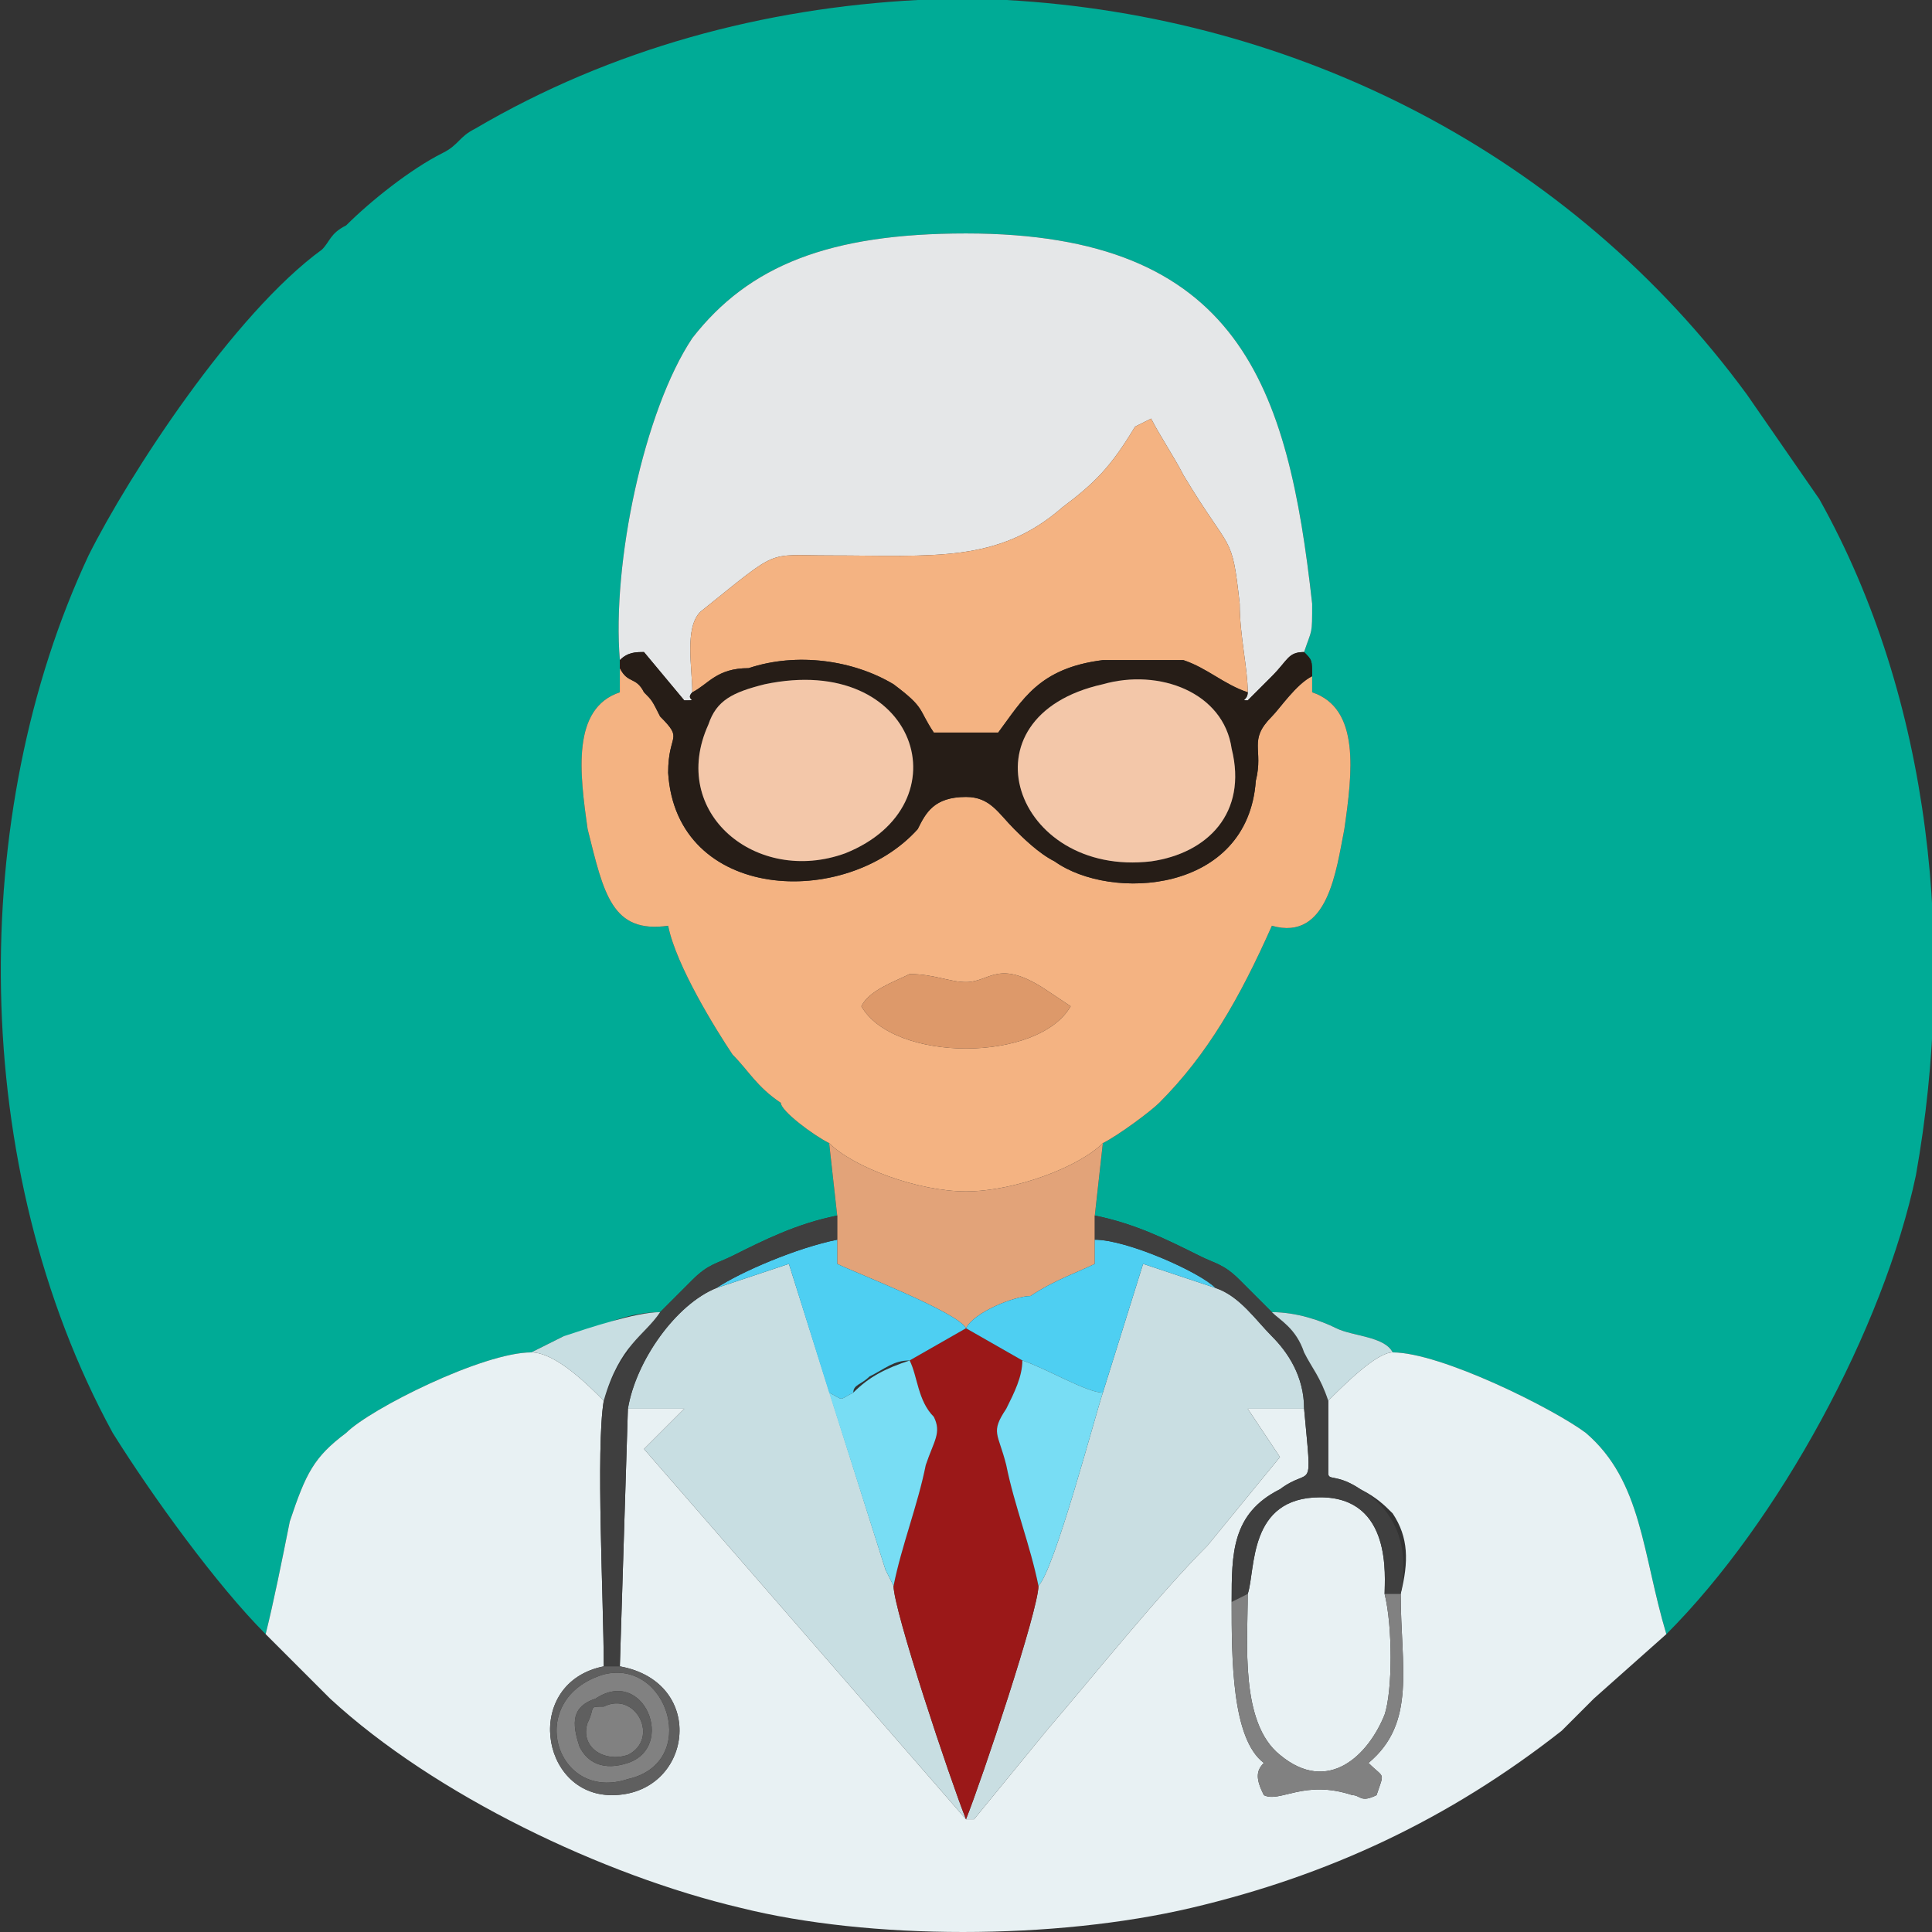
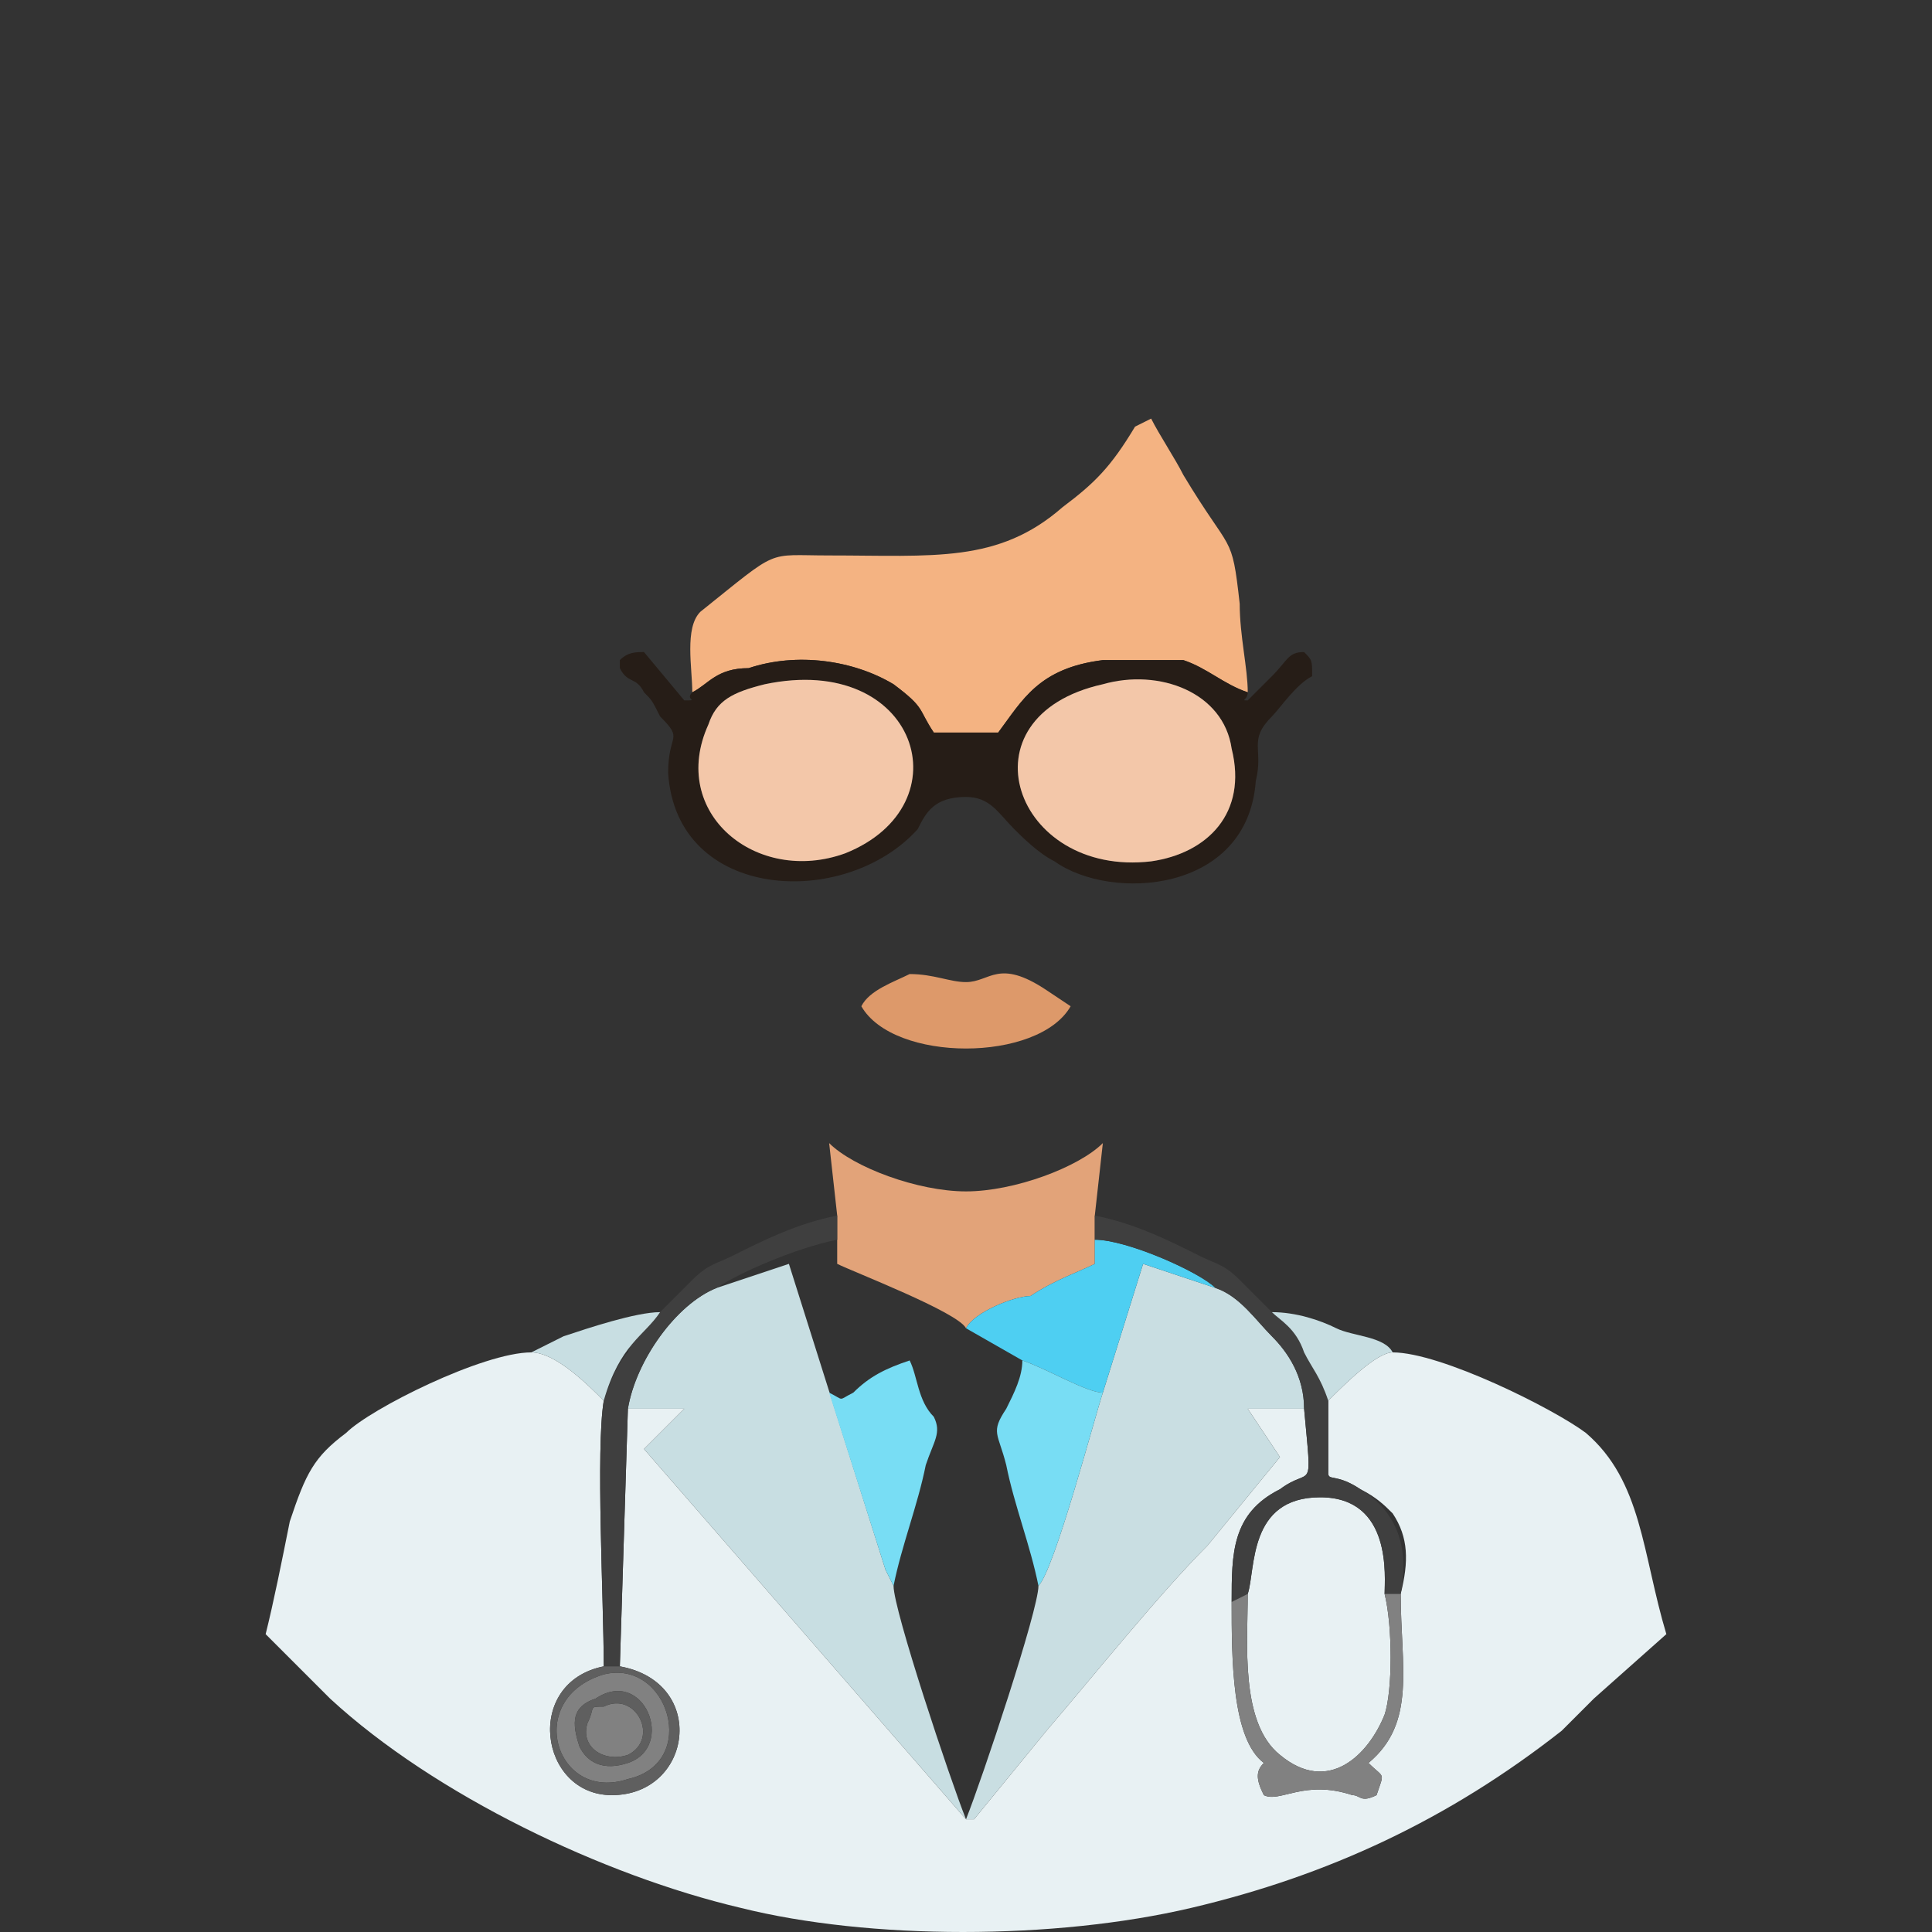
<svg xmlns="http://www.w3.org/2000/svg" xml:space="preserve" width="240px" height="240px" style="shape-rendering:geometricPrecision; text-rendering:geometricPrecision; image-rendering:optimizeQuality; fill-rule:evenodd; clip-rule:evenodd" viewBox="0 0 240 240">
  <rect x="0" y="0" width="240" height="240" fill="#333333" stroke="none" />
  <defs>
    <style type="text/css">  .fil0 {fill:#00AB96} .fil7 {fill:#261D17} .fil11 {fill:#3F3F3F} .fil10 {fill:#4ECFF2} .fil15 {fill:#5F5F5F} .fil12 {fill:#78DDF4} .fil14 {fill:#818181} .fil6 {fill:#9B1818} .fil4 {fill:#C8DEE2} .fil5 {fill:#C9DEE2} .fil13 {fill:#DD996A} .fil8 {fill:#E2A379} .fil2 {fill:#E5E7E8} .fil1 {fill:#E8F1F3} .fil9 {fill:#F3C7A9} .fil3 {fill:#F4B382}  </style>
  </defs>
  <g id="Слой_x0020_1">
    <g id="_1634329001616">
-       <path class="fil0" d="M33 203c1,-4 2,-9 3,-14 2,-6 3,-8 7,-11 3,-3 17,-10 23,-10 2,-1 2,-1 4,-2 1,0 2,0 4,-1 2,-1 5,-2 8,-2 1,-1 3,-3 4,-4 2,-2 3,-2 5,-3 4,-2 8,-4 13,-5l-1 -9c-2,-1 -6,-4 -6,-5 -3,-2 -4,-4 -6,-6 -2,-3 -7,-11 -8,-16 -7,1 -8,-4 -10,-12 -1,-7 -2,-15 4,-17l0 -4c-1,-12 3,-31 9,-40 7,-9 17,-13 34,-13 34,0 40,19 43,46 0,4 0,3 -1,6 1,1 1,1 1,3l0 2c6,2 5,10 4,17 -1,5 -2,14 -9,12 -4,9 -8,16 -14,22 -1,1 -5,4 -7,5l-1 9c5,1 9,3 13,5 2,1 3,1 5,3 1,1 3,3 4,4 3,0 6,1 8,2 2,1 6,1 7,3 6,0 20,7 24,10 7,6 7,15 10,25 14,-14 27,-38 31,-57 5,-28 2,-59 -12,-84l-9 -13c-22,-30 -56,-47 -92,-49l-11 0c-19,1 -38,6 -55,16 -2,1 -2,2 -4,3 -4,2 -9,6 -12,9 -2,1 -2,2 -3,3 -11,8 -24,28 -29,38 -15,32 -15,76 3,109 5,8 13,19 19,25z" />
      <path class="fil1" d="M33 203l8 8c13,12 34,22 51,26 16,4 39,4 56,0 17,-4 32,-11 46,-22 2,-2 3,-3 4,-4l9 -8c-3,-10 -3,-19 -10,-25 -4,-3 -18,-10 -24,-10 -2,0 -6,4 -8,6 0,3 0,5 0,9 0,1 1,0 4,2 2,1 3,2 4,3 2,3 2,6 1,10 0,9 2,16 -4,21 2,2 2,1 1,4 -2,1 -2,0 -3,0 -6,-2 -9,1 -11,0 -1,-2 -1,-3 0,-4 -4,-3 -4,-13 -4,-20 0,-6 0,-11 6,-14 4,-3 4,1 3,-10l-7 0 4 6 -9 11c-6,6 -14,16 -20,23l-9 11c0,0 0,0 -1,0l0 0 -40 -46 5 -5 -7 0 -1 32c11,2 9,16 -1,16 -9,0 -11,-14 -1,-16 0,-8 -1,-27 0,-33 -2,-2 -6,-6 -9,-6 -6,0 -20,7 -23,10 -4,3 -5,5 -7,11 -1,5 -2,10 -3,14z" />
-       <path class="fil2" d="M77 82c1,-1 2,-1 3,-1l5 6c2,0 0,0 1,-1 0,-3 -1,-8 1,-10 10,-8 8,-7 16,-7 13,0 21,1 29,-6 4,-3 6,-5 9,-10l2 -1c1,2 3,5 4,7 6,10 6,7 7,16 0,4 1,8 1,11 0,1 -1,1 0,1 1,-1 2,-2 3,-3 2,-2 2,-3 4,-3 1,-3 1,-2 1,-6 -3,-27 -9,-46 -43,-46 -17,0 -27,4 -34,13 -6,9 -10,28 -9,40z" />
-       <path class="fil3" d="M107 125c1,-2 4,-3 6,-4 3,0 5,1 7,1 3,0 4,-3 10,1l3 2c-4,7 -22,7 -26,0zm-4 17c3,3 11,6 17,6 6,0 14,-3 17,-6 2,-1 6,-4 7,-5 6,-6 10,-13 14,-22 7,2 8,-7 9,-12 1,-7 2,-15 -4,-17l0 -2c-2,1 -4,4 -5,5 -3,3 -1,4 -2,8 -1,14 -18,15 -25,10 -2,-1 -4,-3 -5,-4 -2,-2 -3,-4 -6,-4 -4,0 -5,2 -6,4 -9,10 -30,9 -31,-7 0,-5 2,-4 -1,-7 -1,-2 -1,-2 -2,-3 -1,-2 -2,-1 -3,-3l0 3c-6,2 -5,10 -4,17 2,8 3,13 10,12 1,5 6,13 8,16 2,2 3,4 6,6 0,1 4,4 6,5z" />
      <path class="fil3" d="M86 86c2,-1 3,-3 7,-3 6,-2 13,-1 18,2 4,3 3,3 5,6l8 0c3,-4 5,-8 13,-9 3,0 7,0 10,0 3,1 5,3 8,4 0,-3 -1,-7 -1,-11 -1,-9 -1,-6 -7,-16 -1,-2 -3,-5 -4,-7l-2 1c-3,5 -5,7 -9,10 -8,7 -16,6 -29,6 -8,0 -6,-1 -16,7 -2,2 -1,7 -1,10z" />
      <path class="fil4" d="M89 160c-5,2 -10,9 -11,15l7 0 -5 5 40 46c-2,-5 -9,-26 -9,-29l-1 -2 -12 -38 -9 3z" />
      <path class="fil5" d="M137 173c-1,3 -6,22 -8,24 0,3 -7,24 -9,29 1,0 1,0 1,0l9 -11c6,-7 14,-17 20,-23l9 -11 -4 -6 7 0c0,-4 -2,-7 -4,-9 -2,-2 -4,-5 -7,-6l-9 -3 -5 16z" />
-       <path class="fil6" d="M113 169c1,2 1,5 3,7 1,2 0,3 -1,6 -1,5 -3,10 -4,15 0,3 7,24 9,29l0 0c2,-5 9,-26 9,-29 -1,-5 -3,-10 -4,-15 -1,-4 -2,-4 0,-7 1,-2 2,-4 2,-6l-7 -4 0 0 -7 4z" />
      <path class="fil7" d="M137 85c7,-2 15,1 16,8 2,8 -3,13 -10,14 -17,2 -24,-18 -6,-22zm-42 0c19,-4 25,15 10,21 -11,4 -22,-5 -17,-16 1,-3 3,-4 7,-5zm-18 -3l0 1c1,2 2,1 3,3 1,1 1,1 2,3 3,3 1,2 1,7 1,16 22,17 31,7 1,-2 2,-4 6,-4 3,0 4,2 6,4 1,1 3,3 5,4 7,5 24,4 25,-10 1,-4 -1,-5 2,-8 1,-1 3,-4 5,-5 0,-2 0,-2 -1,-3 -2,0 -2,1 -4,3 -1,1 -2,2 -3,3 -1,0 0,0 0,-1 -3,-1 -5,-3 -8,-4 -3,0 -7,0 -10,0 -8,1 -10,5 -13,9l-8 0c-2,-3 -1,-3 -5,-6 -5,-3 -12,-4 -18,-2 -4,0 -5,2 -7,3 -1,1 1,1 -1,1l-5 -6c-1,0 -2,0 -3,1z" />
      <path class="fil1" d="M155 198c0,6 -1,16 4,20 6,5 11,0 13,-5 1,-3 1,-11 0,-15 0,-2 1,-12 -8,-12 -9,0 -8,9 -9,12z" />
      <path class="fil8" d="M104 151l0 6c2,1 15,6 16,8l0 0c1,-2 6,-4 8,-4 3,-2 6,-3 8,-4l0 -3 0 -3 1 -9c-3,3 -11,6 -17,6 -6,0 -14,-3 -17,-6l1 9z" />
      <path class="fil9" d="M137 85c-18,4 -11,24 6,22 7,-1 12,-6 10,-14 -1,-7 -9,-10 -16,-8z" />
      <path class="fil9" d="M95 85c-4,1 -6,2 -7,5 -5,11 6,20 17,16 15,-6 9,-25 -10,-21z" />
      <path class="fil10" d="M120 165l7 4c3,1 8,4 10,4l5 -16 9 3c-2,-2 -11,-6 -15,-6l0 3c-2,1 -5,2 -8,4 -2,0 -7,2 -8,4z" />
-       <path class="fil10" d="M89 160l9 -3 5 16c2,1 1,1 3,0 0,-1 1,-1 2,-2 2,-1 3,-2 5,-2l7 -4c-1,-2 -14,-7 -16,-8l0 -3c-5,1 -12,4 -15,6z" />
      <path class="fil11" d="M136 154c4,0 13,4 15,6 3,1 5,4 7,6 2,2 4,5 4,9 1,11 1,7 -3,10 -6,3 -6,8 -6,14l2 -1c1,-3 0,-12 9,-12 9,0 8,10 8,12l2 0c1,-5 0,-10 -5,-13 -3,-2 -4,-1 -4,-2 0,-4 0,-6 0,-9 -1,-3 -2,-4 -3,-6 -1,-3 -3,-4 -4,-5 -1,-1 -3,-3 -4,-4 -2,-2 -3,-2 -5,-3 -4,-2 -8,-4 -13,-5l0 3z" />
      <path class="fil12" d="M129 197c2,-2 7,-21 8,-24 -2,0 -7,-3 -10,-4 0,2 -1,4 -2,6 -2,3 -1,3 0,7 1,5 3,10 4,15z" />
      <path class="fil12" d="M103 173l7 22 1 2c1,-5 3,-10 4,-15 1,-3 2,-4 1,-6 -2,-2 -2,-5 -3,-7 -3,1 -5,2 -7,4 -2,1 -1,1 -3,0z" />
      <path class="fil11" d="M82 163c-1,1 -3,2 -4,5 -1,1 -2,3 -3,6 -1,6 0,25 0,33l2 0 1 -32c1,-6 6,-13 11,-15 3,-2 10,-5 15,-6l0 -3c-5,1 -9,3 -13,5 -2,1 -3,1 -5,3 -1,1 -3,3 -4,4z" />
      <path class="fil13" d="M107 125c4,7 22,7 26,0l-3 -2c-6,-4 -7,-1 -10,-1 -2,0 -4,-1 -7,-1 -2,1 -5,2 -6,4z" />
      <path class="fil14" d="M174 198l-2 0c1,4 1,12 0,15 -2,5 -7,10 -13,5 -5,-4 -4,-14 -4,-20l-2 1c0,7 0,17 4,20 -1,1 -1,2 0,4 2,1 5,-2 11,0 1,0 1,1 3,0 1,-3 1,-2 -1,-4 6,-5 4,-12 4,-21z" />
      <path class="fil14" d="M74 211c6,-4 10,6 4,8 -3,1 -5,0 -6,-2 -1,-3 -1,-5 2,-6zm1 -3c-10,3 -6,16 3,13 9,-2 5,-15 -3,-13z" />
      <path class="fil4" d="M66 168c3,0 7,4 9,6 2,-7 5,-8 7,-11 -3,0 -9,2 -12,3 -2,1 -2,1 -4,2z" />
      <path class="fil4" d="M165 174c2,-2 6,-6 8,-6 -1,-2 -5,-2 -7,-3 -2,-1 -5,-2 -8,-2 1,1 3,2 4,5 1,2 2,3 3,6z" />
      <path class="fil15" d="M75 208c8,-2 12,11 3,13 -9,3 -13,-10 -3,-13zm2 -1l-2 0c-10,2 -8,16 1,16 10,0 12,-14 1,-16z" />
      <path class="fil14" d="M75 212c-2,0 -1,0 -2,2 -1,3 2,5 5,4 4,-2 1,-8 -3,-6z" />
      <path class="fil15" d="M75 212c4,-2 7,4 3,6 -3,1 -6,-1 -5,-4 1,-2 0,-2 2,-2zm-1 -1c-3,1 -3,3 -2,6 1,2 3,3 6,2 6,-2 2,-12 -4,-8z" />
    </g>
  </g>
</svg>